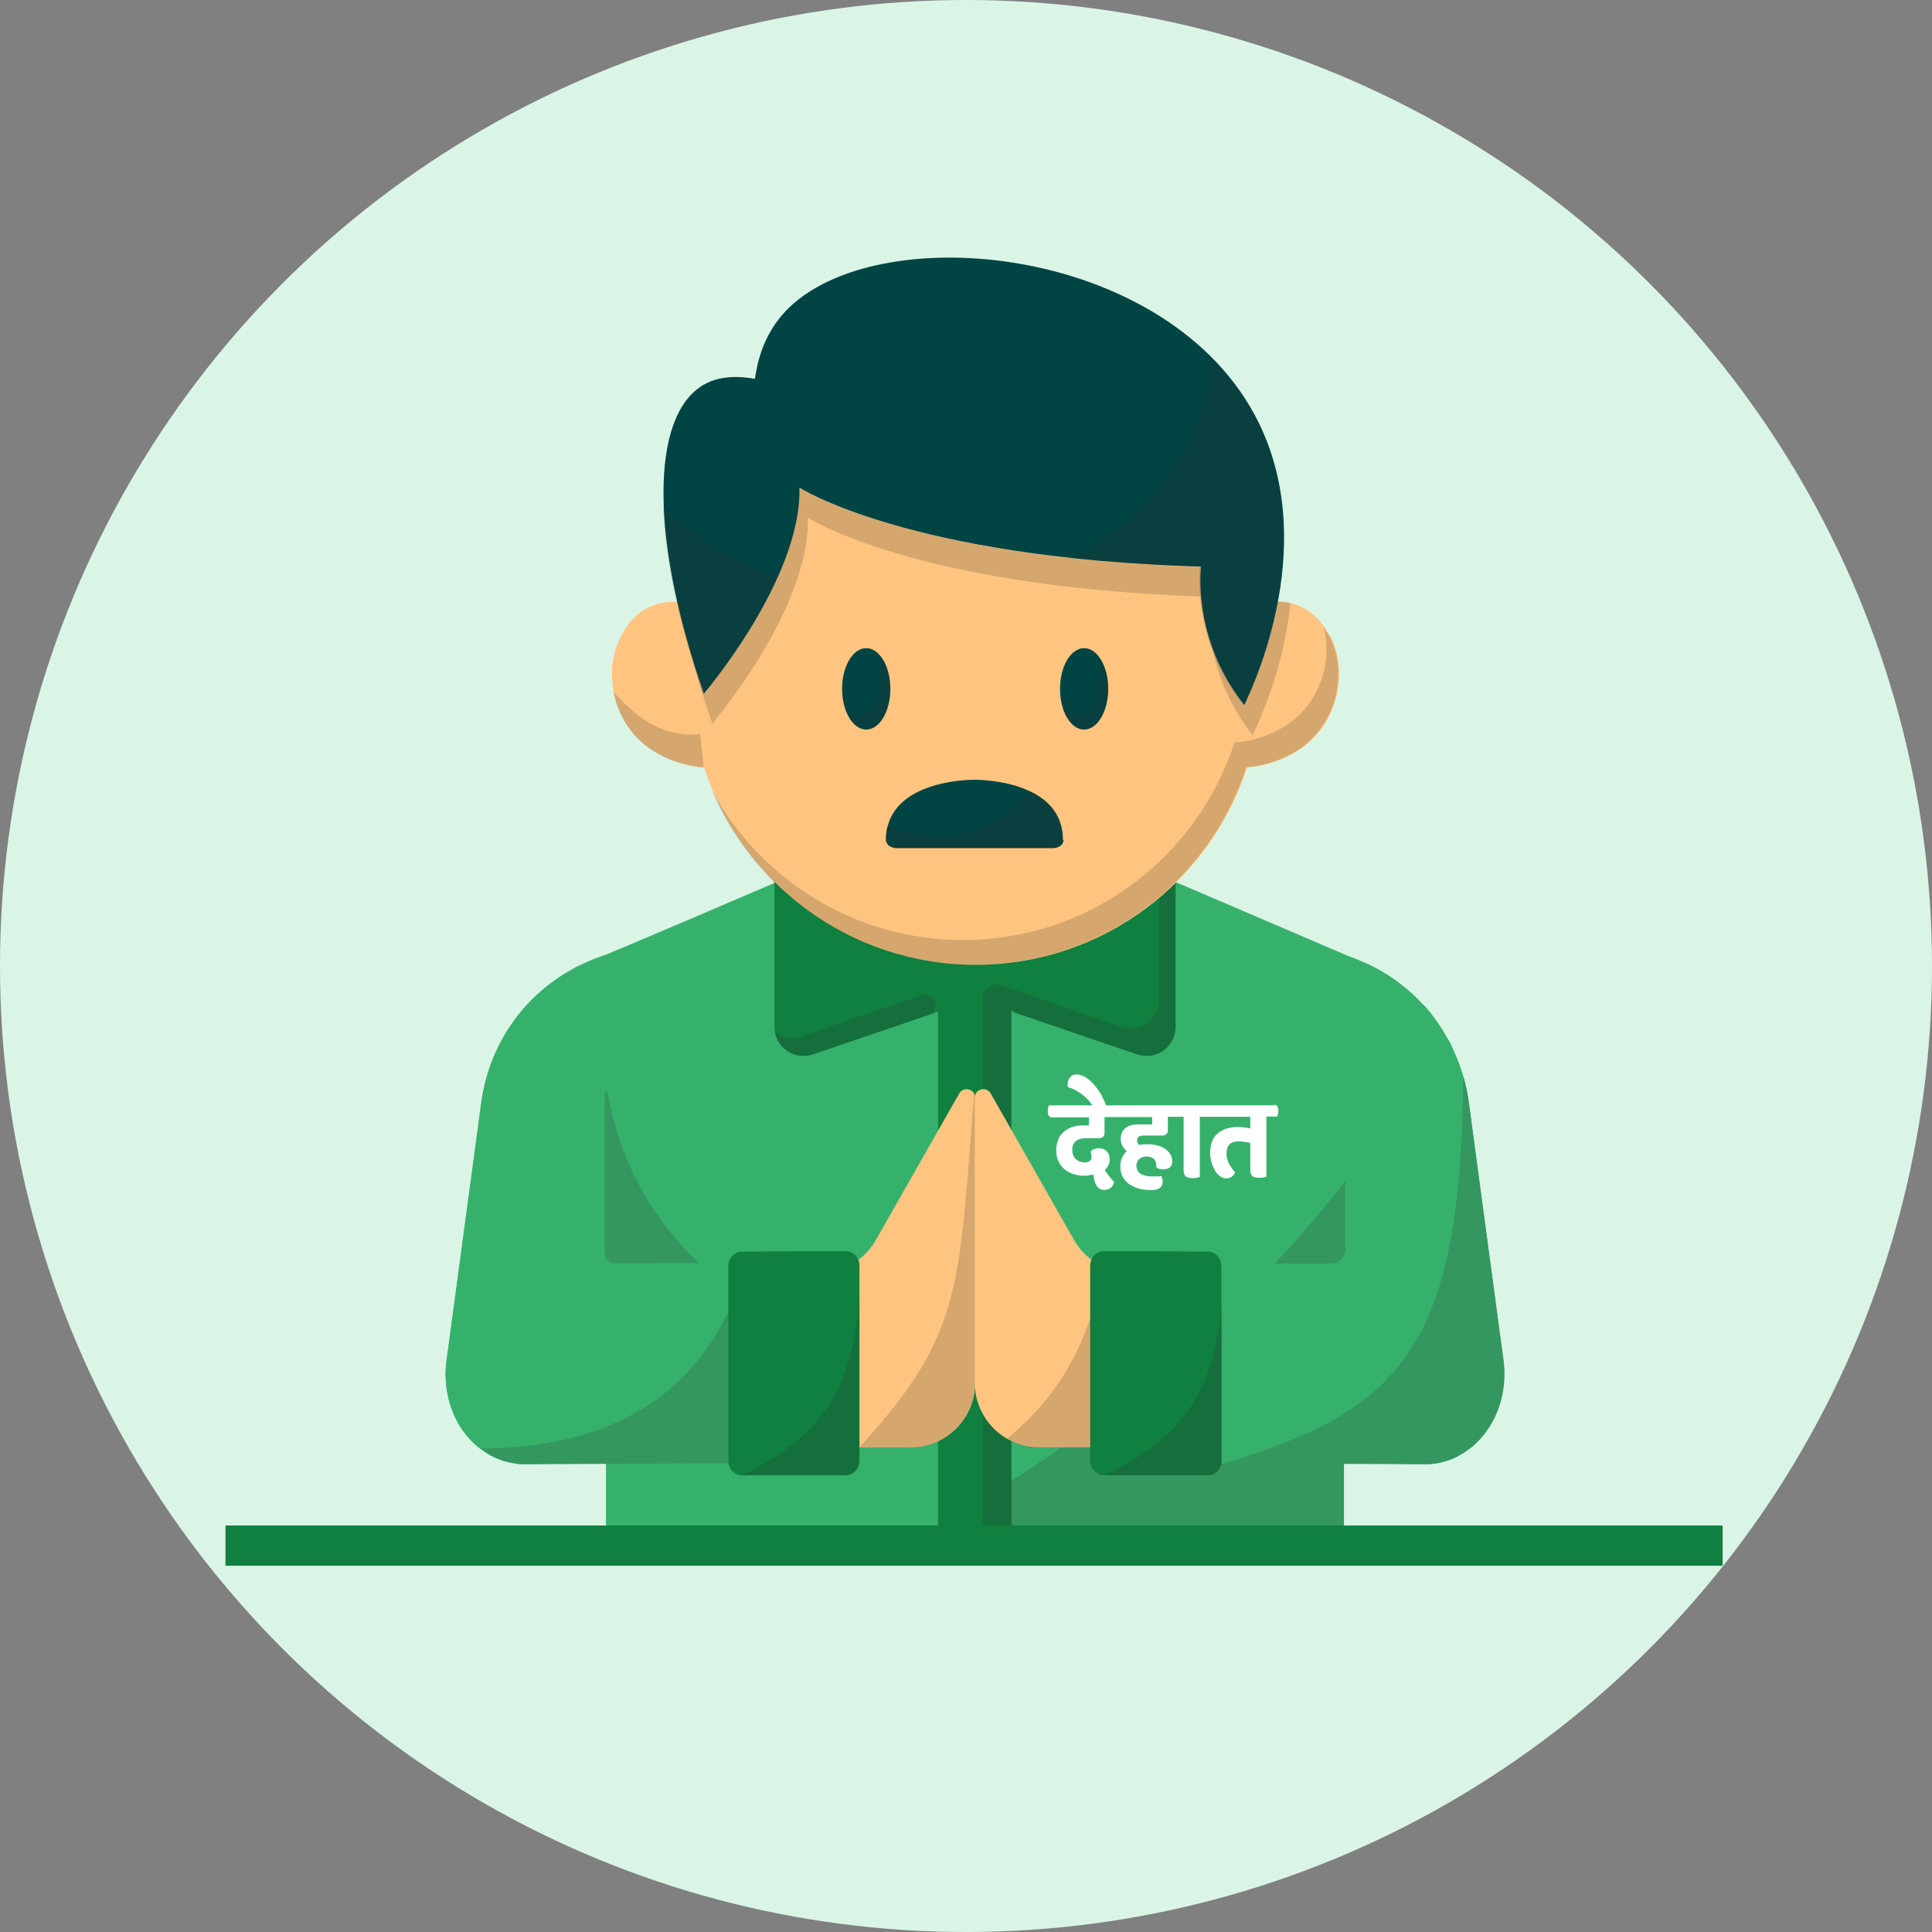
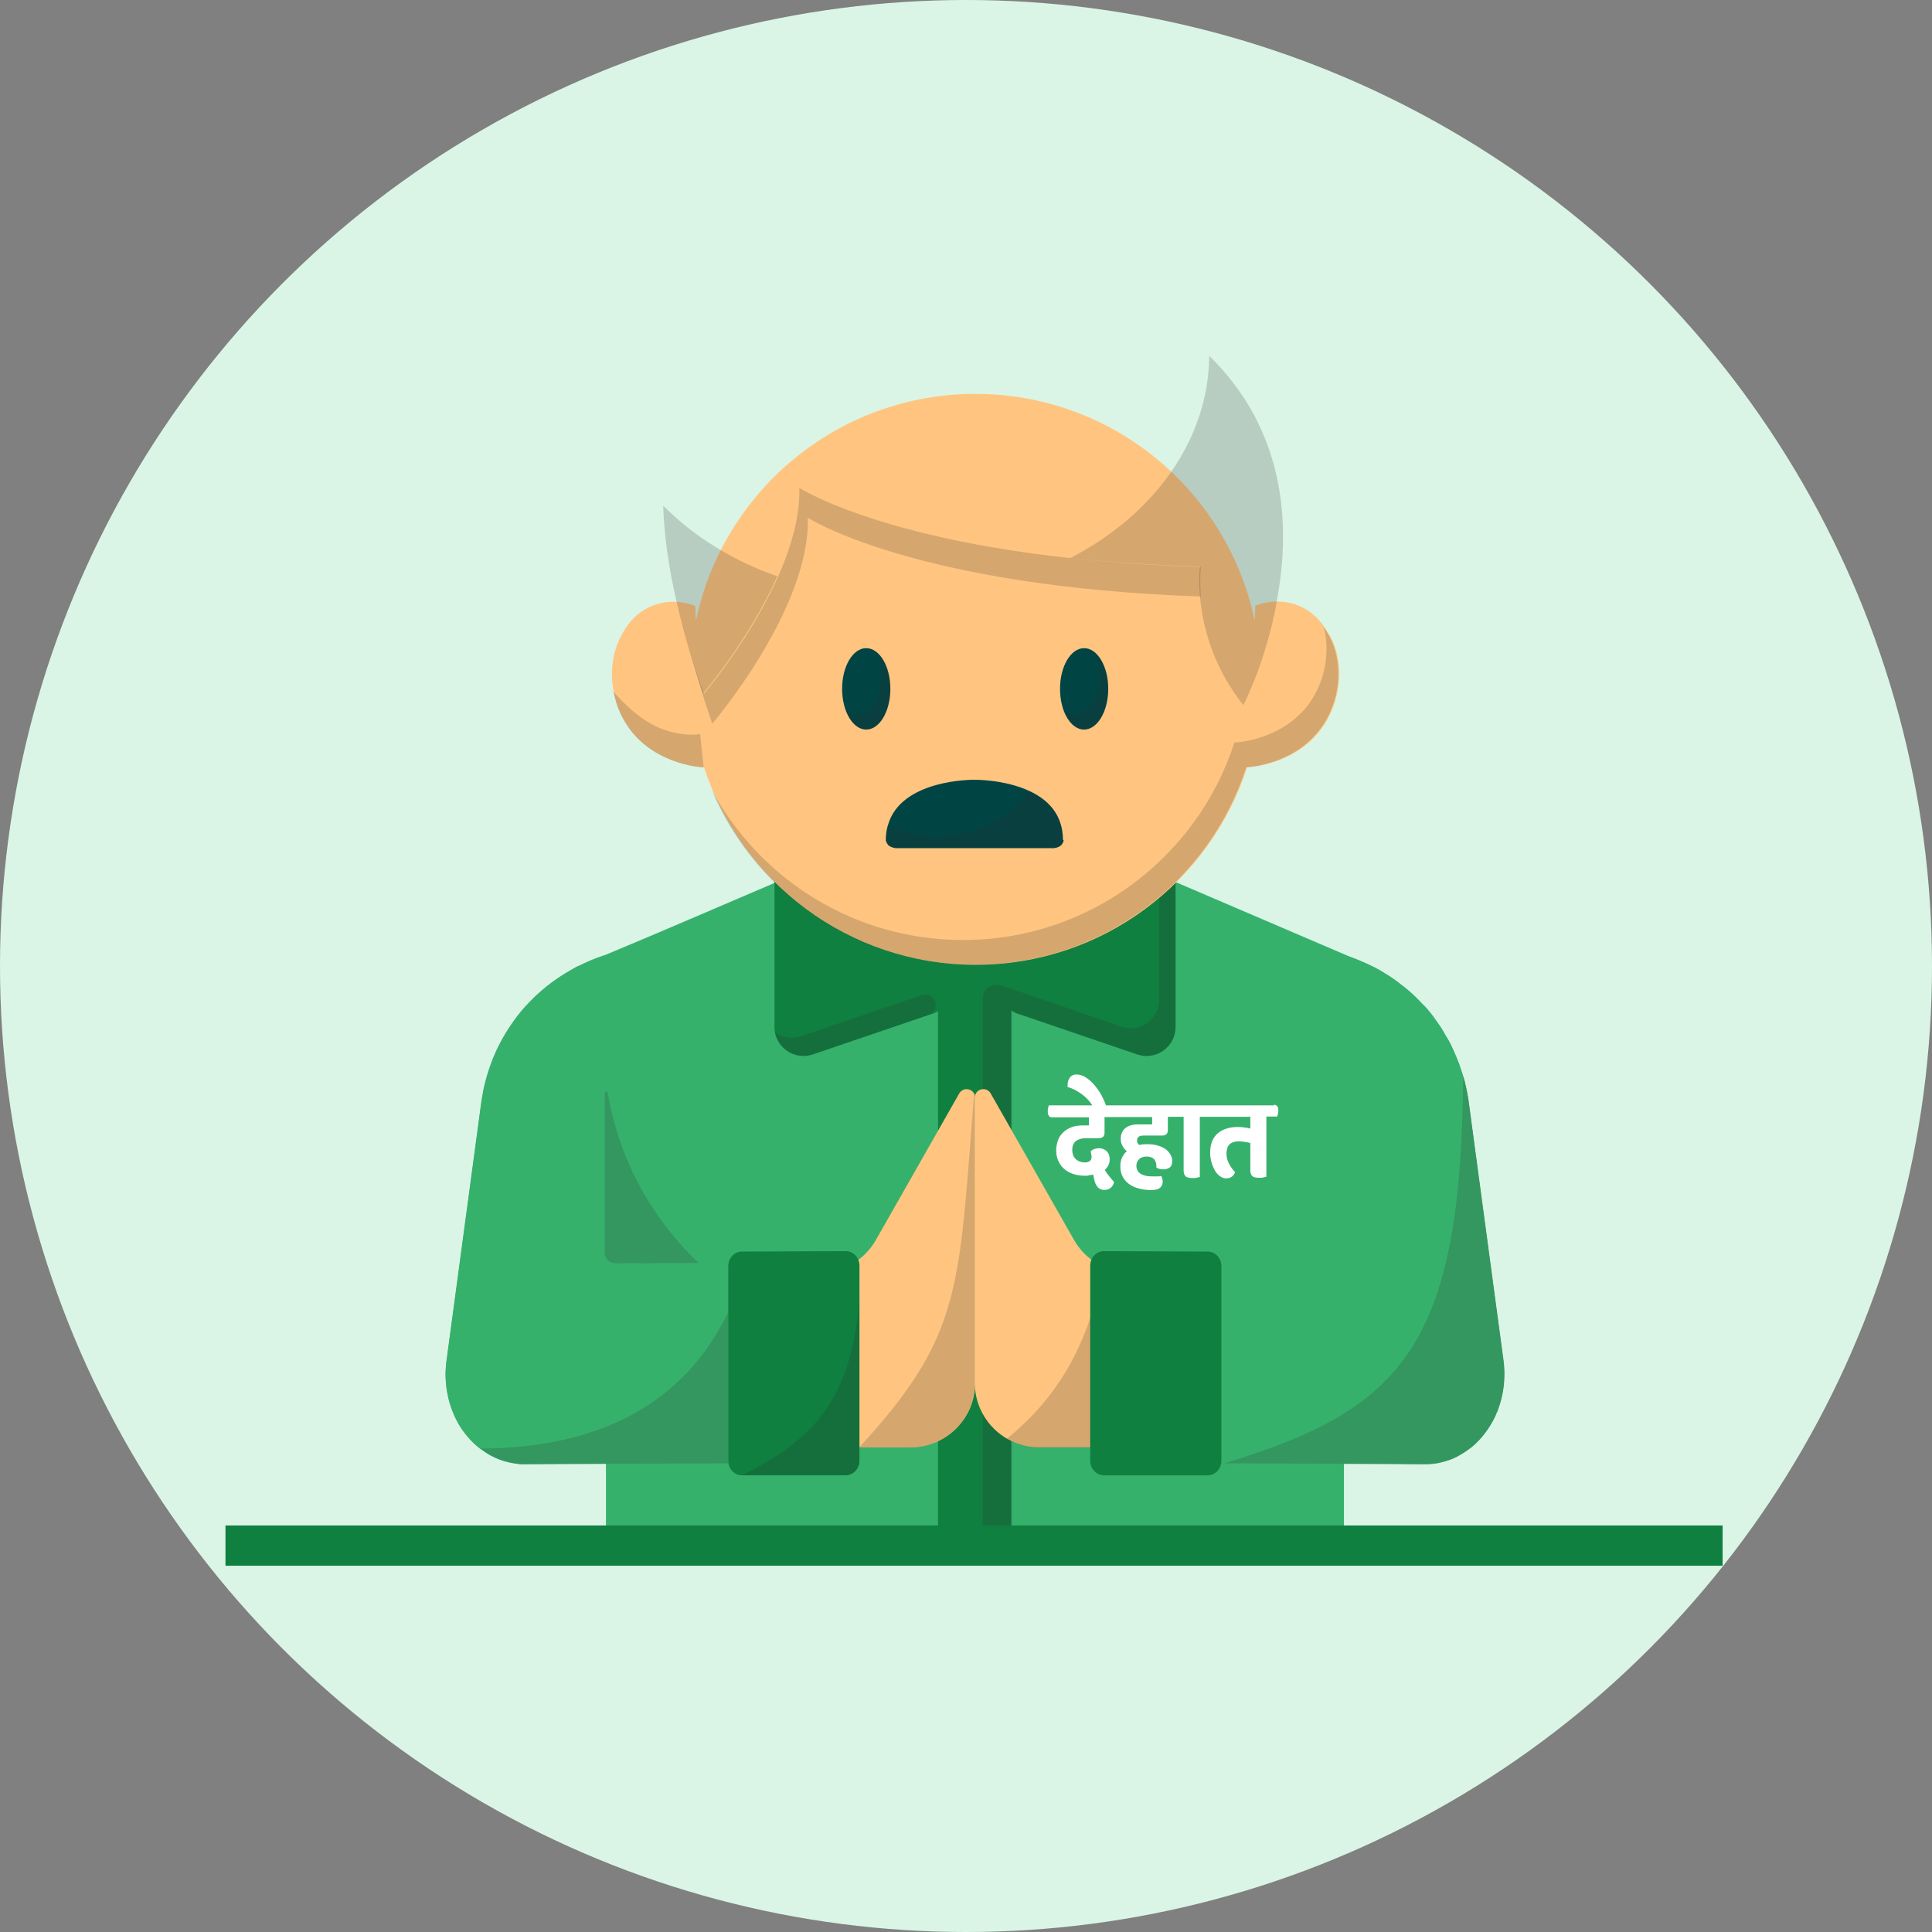
<svg xmlns="http://www.w3.org/2000/svg" width="48" height="48" viewBox="0 0 48 48" fill="none">
  <rect x="0" y="0" width="48" height="48" fill="#808080" stroke="none" />
  <circle cx="23.991" cy="22.59" r="19.765" fill="#DAF5E6" />
  <path d="M25.643 9.817C26.126 10.687 27.201 11.038 28.107 10.614C29.459 9.998 30.969 11.098 30.8 12.573C30.691 13.564 31.343 14.47 32.322 14.664C33.783 14.954 34.363 16.743 33.348 17.831C32.672 18.568 32.672 19.692 33.348 20.418C34.363 21.518 33.783 23.295 32.322 23.585C31.343 23.778 30.691 24.697 30.8 25.676C30.969 27.163 29.459 28.251 28.107 27.634C27.201 27.223 26.138 27.574 25.643 28.432C24.906 29.725 23.046 29.725 22.309 28.432C21.826 27.562 20.751 27.211 19.846 27.634C18.493 28.251 16.983 27.151 17.152 25.676C17.261 24.685 16.609 23.778 15.63 23.585C14.169 23.295 13.589 21.506 14.604 20.418C15.28 19.68 15.28 18.556 14.604 17.831C13.589 16.731 14.169 14.954 15.63 14.664C16.609 14.47 17.261 13.552 17.152 12.573C16.983 11.086 18.493 9.998 19.846 10.614C20.751 11.025 21.814 10.675 22.309 9.817C23.046 8.523 24.906 8.523 25.643 9.817Z" fill="#29ABCC" />
  <path d="M23.975 26.237C27.904 26.237 31.09 23.051 31.09 19.121C31.09 15.192 27.904 12.006 23.975 12.006C20.045 12.006 16.859 15.192 16.859 19.121C16.859 23.051 20.045 26.237 23.975 26.237Z" fill="white" />
  <path d="M20.805 19.933L22.399 21.624C22.538 21.772 22.773 21.772 22.913 21.624L27.129 17.153" stroke="#007A99" stroke-width="2.5" stroke-linecap="round" />
  <circle cx="24" cy="24" r="24" fill="#DAF5E6" />
  <path d="M37.361 34.371C37.35 34.445 37.343 34.519 37.333 34.582C37.304 34.73 37.269 34.867 37.223 34.998C37.213 34.998 37.223 35.008 37.223 35.008C37.213 35.047 37.195 35.082 37.17 35.121C37.16 35.16 37.153 35.184 37.142 35.202C37.103 35.266 37.079 35.333 37.04 35.385C37.022 35.424 37.001 35.449 36.977 35.487C36.846 35.681 36.702 35.847 36.526 35.984H36.515C36.466 36.023 36.413 36.058 36.36 36.097C36.36 36.097 36.36 36.108 36.349 36.097C36.311 36.125 36.286 36.146 36.247 36.16L36.237 36.171C36.219 36.182 36.198 36.189 36.184 36.199C36.131 36.227 36.071 36.252 36.008 36.273C35.955 36.291 35.888 36.312 35.825 36.326C35.772 36.344 35.705 36.354 35.641 36.365C35.55 36.375 35.465 36.375 35.374 36.375L33.39 36.347V38.126H15.055V36.347L13.082 36.375C12.973 36.386 12.86 36.375 12.747 36.347C12.694 36.337 12.638 36.33 12.582 36.308C12.571 36.319 12.564 36.308 12.554 36.308C12.48 36.291 12.399 36.259 12.321 36.227C12.293 36.217 12.272 36.199 12.247 36.189C12.194 36.171 12.145 36.139 12.099 36.108C12.046 36.069 11.99 36.034 11.934 35.998C11.74 35.85 11.564 35.657 11.426 35.438C11.377 35.364 11.345 35.29 11.306 35.216C11.232 35.051 11.165 34.882 11.134 34.698C11.116 34.649 11.116 34.607 11.105 34.557C11.095 34.519 11.088 34.476 11.088 34.427C11.077 34.335 11.07 34.244 11.07 34.152C11.07 34.039 11.081 33.92 11.098 33.803L11.948 27.493C11.958 27.44 11.958 27.381 11.976 27.321C12.039 26.933 12.148 26.567 12.289 26.221C12.339 26.112 12.381 25.999 12.437 25.908C12.476 25.834 12.518 25.753 12.568 25.675C12.631 25.563 12.709 25.464 12.779 25.351C12.881 25.21 12.973 25.094 13.082 24.974H13.093C13.195 24.865 13.297 24.752 13.406 24.661C13.628 24.456 13.857 24.301 14.069 24.171C14.083 24.164 14.09 24.16 14.097 24.16C14.146 24.122 14.199 24.097 14.245 24.069C14.284 24.041 14.319 24.019 14.357 24.005C14.396 23.995 14.431 23.988 14.46 23.966C14.636 23.892 14.819 23.819 14.995 23.745C15.013 23.734 15.023 23.727 15.034 23.727C16.447 23.139 17.838 22.536 19.241 21.937V21.919H19.258C19.35 21.891 19.431 21.856 19.526 21.817H19.537C19.931 21.641 20.319 21.476 20.717 21.289C21.161 21.116 21.591 20.93 22.035 20.743C22.052 20.732 22.084 20.725 22.098 20.715C22.179 20.676 22.264 20.641 22.348 20.602C22.986 20.327 23.61 20.056 24.247 19.791L25.096 20.151L26.358 20.686V20.697H26.368L26.421 20.715L27.739 21.285L28.542 21.627H28.553L29.204 21.913L33.422 23.72C33.422 23.72 33.45 23.73 33.461 23.738C33.461 23.738 33.471 23.738 33.478 23.748L33.996 23.959C34.049 23.988 34.098 24.009 34.151 24.034C34.225 24.072 34.306 24.114 34.391 24.174C34.493 24.227 34.602 24.305 34.715 24.386C34.796 24.449 34.891 24.527 34.983 24.597C35.113 24.71 35.24 24.83 35.359 24.967H35.37C35.483 25.087 35.581 25.207 35.673 25.344C35.747 25.446 35.814 25.538 35.867 25.64C35.877 25.651 35.877 25.668 35.877 25.679C35.906 25.718 35.927 25.753 35.951 25.788C36.001 25.862 36.043 25.936 36.071 26.01C36.089 26.063 36.11 26.102 36.124 26.158C36.187 26.278 36.237 26.401 36.265 26.517C36.293 26.591 36.328 26.665 36.346 26.739V26.757H36.357C36.367 26.796 36.374 26.82 36.385 26.849C36.395 26.887 36.402 26.912 36.402 26.94C36.413 26.968 36.42 26.993 36.42 27.014C36.448 27.127 36.469 27.226 36.473 27.31C36.483 27.338 36.483 27.363 36.49 27.391V27.402C36.49 27.43 36.501 27.454 36.501 27.483L36.582 28.082L37.347 33.793C37.375 33.987 37.375 34.18 37.357 34.364L37.347 34.371H37.361Z" fill="#36B16C" />
-   <path opacity="0.2" d="M37.361 34.375C37.351 34.449 37.344 34.523 37.333 34.586C37.305 34.734 37.27 34.871 37.22 35.002C37.21 35.002 37.22 35.012 37.22 35.012C37.21 35.051 37.192 35.086 37.167 35.122C37.157 35.16 37.15 35.185 37.139 35.203C37.101 35.266 37.076 35.333 37.037 35.386C37.02 35.425 36.998 35.449 36.974 35.488C36.843 35.682 36.699 35.847 36.523 35.985H36.512C36.463 36.024 36.41 36.059 36.357 36.098C36.357 36.098 36.357 36.108 36.347 36.098C36.308 36.126 36.283 36.147 36.244 36.161L36.234 36.172C36.216 36.182 36.195 36.189 36.181 36.2C36.128 36.228 36.072 36.253 36.008 36.274C35.956 36.291 35.889 36.312 35.825 36.327C35.772 36.344 35.705 36.355 35.642 36.365C35.55 36.376 35.469 36.376 35.374 36.376L33.391 36.348V38.127H22.898C23.039 38.053 23.173 37.979 23.314 37.894C23.684 37.683 24.054 37.468 24.41 37.232C24.653 37.102 24.9 36.947 25.129 36.799C25.139 36.799 25.139 36.788 25.139 36.788C25.566 36.513 25.971 36.242 26.365 35.967C26.615 35.795 26.855 35.618 27.095 35.432C27.095 35.432 27.105 35.432 27.105 35.421C27.532 35.125 27.947 34.801 28.352 34.473L28.363 34.463C28.821 34.103 29.247 33.723 29.691 33.335L29.702 33.325C29.913 33.142 30.107 32.955 30.311 32.754C30.329 32.743 30.35 32.736 30.364 32.705C30.822 32.271 31.27 31.831 31.685 31.376C32.312 30.703 32.883 30.038 33.429 29.329L33.44 29.319C34.352 28.139 35.166 26.92 35.874 25.641C35.885 25.651 35.885 25.669 35.885 25.679C35.913 25.718 35.934 25.753 35.959 25.792C36.008 25.866 36.051 25.94 36.079 26.014C36.096 26.067 36.118 26.106 36.132 26.162C36.195 26.282 36.244 26.402 36.273 26.521C36.301 26.595 36.336 26.669 36.354 26.743V26.761C36.371 26.814 36.392 26.881 36.407 26.944C36.417 26.972 36.424 26.997 36.424 27.018C36.452 27.131 36.47 27.23 36.477 27.314C36.487 27.342 36.487 27.367 36.495 27.395V27.406C36.495 27.434 36.505 27.459 36.505 27.487L36.586 28.086L37.351 33.797C37.379 33.991 37.379 34.184 37.361 34.368H37.354L37.361 34.375Z" fill="#2F2F2F" />
  <path d="M25.123 21.874H23.305V38.123H25.123V21.874Z" fill="#0F8040" />
  <path d="M23.146 25.192L20.197 26.197C19.728 26.355 19.242 26.01 19.242 25.517V21.567C19.242 20.922 20.021 20.602 20.472 21.056L23.421 24.005C23.798 24.382 23.65 25.027 23.146 25.196V25.192Z" fill="#0F8040" />
  <path d="M25.307 25.192L28.252 26.197C28.721 26.355 29.207 26.01 29.207 25.517V21.567C29.207 20.922 28.428 20.602 27.977 21.056L25.032 24.005C24.655 24.382 24.803 25.027 25.307 25.196V25.192Z" fill="#0F8040" />
  <path opacity="0.2" d="M29.206 21.919V25.506C29.206 26.003 28.727 26.355 28.258 26.196L25.316 25.192C25.253 25.164 25.196 25.139 25.143 25.111V38.126H24.414V24.808C24.414 24.597 24.618 24.421 24.819 24.474C24.847 24.474 24.858 24.484 24.872 24.484L25.129 24.565L27.853 25.506C28.314 25.671 28.8 25.323 28.8 24.833V22.296C28.941 22.176 29.075 22.046 29.206 21.919Z" fill="#2F2F2F" />
  <path opacity="0.2" d="M23.231 24.876C23.284 25.013 23.214 25.168 23.073 25.214L20.194 26.193C19.771 26.341 19.328 26.067 19.25 25.644C19.426 25.774 19.673 25.823 19.909 25.742L22.904 24.721C23.034 24.675 23.178 24.742 23.231 24.872V24.876Z" fill="#2F2F2F" />
  <path opacity="0.2" d="M17.19 18.436C17.26 18.643 17.334 18.851 17.426 19.056C17.151 19.031 16.055 18.869 15.502 17.886C15.421 17.741 15.354 17.586 15.305 17.424C15.939 18.372 17.105 18.45 17.193 18.453V18.442L17.19 18.436Z" fill="#2F2F2F" />
  <path d="M15.021 23.73C14.634 23.857 13.573 24.255 12.777 25.344C12.146 26.203 11.991 27.07 11.942 27.489L11.093 33.8C10.91 35.177 11.861 36.407 13.087 36.379L19.468 36.35C19.817 36.35 20.095 36.026 20.095 35.632V32.101C20.095 31.703 19.813 31.379 19.461 31.383L15.384 31.397C15.184 31.397 15.021 31.235 15.021 31.034V23.737V23.73Z" fill="#36B16C" />
  <path opacity="0.2" d="M18.1 36.355L13.09 36.373C12.664 36.383 12.269 36.242 11.945 35.989C15.373 35.971 17.181 34.495 18.093 32.599V36.281C18.093 36.306 18.093 36.327 18.1 36.351V36.355Z" fill="#2F2F2F" />
  <path d="M20.365 31.62C20.943 31.62 21.475 31.31 21.76 30.809L23.832 27.166C23.941 26.98 24.227 27.054 24.227 27.272V34.357C24.227 35.245 23.508 35.961 22.624 35.961H20.372C19.484 35.961 18.766 35.242 18.766 34.357V33.226C18.766 32.339 19.484 31.62 20.372 31.62H20.365Z" fill="#FFC580" />
  <path d="M21.008 31.084L18.432 31.095C18.245 31.095 18.094 31.257 18.094 31.457V36.291C18.094 36.492 18.245 36.654 18.436 36.654H21.011C21.198 36.654 21.353 36.492 21.353 36.291V31.447C21.353 31.246 21.201 31.084 21.011 31.084H21.008Z" fill="#0F8040" />
  <path opacity="0.2" d="M24.219 27.272V34.357C24.219 35.249 23.503 35.964 22.612 35.964H21.344C23.919 33.166 23.817 32.011 24.201 27.18C24.212 27.209 24.219 27.233 24.219 27.268V27.272Z" fill="#2F2F2F" />
  <path opacity="0.2" d="M21.348 32.292V36.287C21.348 36.488 21.196 36.65 21.009 36.65H18.438C20.361 35.702 21.143 34.631 21.351 32.292H21.348Z" fill="#2F2F2F" />
  <path d="M33.425 23.73C33.813 23.857 34.873 24.255 35.669 25.344C36.3 26.203 36.455 27.07 36.504 27.489L37.353 33.799C37.537 35.177 36.585 36.407 35.359 36.378L28.979 36.35C28.63 36.35 28.352 36.026 28.352 35.632V32.101C28.352 31.703 28.633 31.379 28.986 31.382L33.062 31.396C33.263 31.396 33.425 31.235 33.425 31.034V23.737V23.73Z" fill="#36B16C" />
  <path d="M28.08 31.619C27.502 31.619 26.97 31.309 26.685 30.808L24.613 27.166C24.504 26.979 24.219 27.053 24.219 27.271V34.356C24.219 35.244 24.938 35.959 25.822 35.959H28.073C28.961 35.959 29.68 35.241 29.68 34.356V33.225C29.68 32.338 28.961 31.619 28.073 31.619H28.08Z" fill="#FFC580" />
  <path d="M27.431 31.084L30.007 31.095C30.193 31.095 30.345 31.257 30.345 31.457V36.291C30.345 36.492 30.193 36.654 30.003 36.654H27.428C27.241 36.654 27.086 36.492 27.086 36.291V31.447C27.086 31.246 27.237 31.084 27.428 31.084H27.431Z" fill="#0F8040" />
  <path opacity="0.2" d="M35.365 36.375L32.215 36.361L30.422 36.354C34.833 35.019 36.309 33.447 36.352 26.714C36.443 27.035 36.489 27.303 36.51 27.489L36.587 28.085L37.359 33.796C37.542 35.17 36.591 36.403 35.368 36.371H35.361L35.365 36.375Z" fill="#2F2F2F" />
-   <path opacity="0.2" d="M30.363 32.292V36.287C30.363 36.488 30.212 36.65 30.025 36.65H27.453C29.377 35.702 30.159 34.631 30.367 32.292H30.363Z" fill="#2F2F2F" />
  <path opacity="0.2" d="M27.098 32.712V35.967H25.829C25.53 35.967 25.252 35.886 25.016 35.745C26.009 34.935 26.675 33.98 27.098 32.715V32.712Z" fill="#2F2F2F" />
  <path d="M33.026 15.782C32.938 15.62 32.726 15.236 32.261 15.046C31.757 14.841 31.303 15.004 31.19 15.046C31.183 15.169 31.176 15.289 31.172 15.416C30.5 12.199 27.649 9.786 24.232 9.786C20.814 9.786 17.964 12.203 17.291 15.419C17.284 15.296 17.277 15.176 17.273 15.053C17.161 15.007 16.706 14.848 16.202 15.053C15.734 15.24 15.522 15.627 15.438 15.789C15.082 16.441 15.152 17.273 15.505 17.889C16.121 18.981 17.4 19.062 17.488 19.066V19.052C18.404 21.906 21.078 23.97 24.239 23.97C27.399 23.97 30.07 21.906 30.989 19.052V19.062C31.077 19.062 32.356 18.978 32.973 17.886C33.322 17.262 33.392 16.434 33.04 15.786H33.033L33.026 15.782Z" fill="#FFC580" />
  <path d="M21.521 18.125C21.852 18.125 22.12 17.671 22.12 17.114C22.12 16.557 21.852 16.103 21.521 16.103C21.19 16.103 20.922 16.554 20.922 17.114C20.922 17.674 21.19 18.125 21.521 18.125Z" fill="#004444" />
  <path d="M26.935 18.125C27.266 18.125 27.534 17.671 27.534 17.114C27.534 16.557 27.266 16.103 26.935 16.103C26.604 16.103 26.336 16.554 26.336 17.114C26.336 17.674 26.604 18.125 26.935 18.125Z" fill="#004444" />
  <g opacity="0.2">
    <path d="M22.124 17.117C22.124 17.67 21.856 18.131 21.525 18.131C21.292 18.131 21.092 17.91 21 17.585C21.092 17.688 21.204 17.74 21.314 17.74C21.648 17.74 21.913 17.289 21.913 16.726C21.913 16.56 21.884 16.391 21.838 16.257C22.015 16.433 22.124 16.747 22.124 17.113V17.117Z" fill="#2F2F2F" />
    <path d="M27.525 17.117C27.525 17.67 27.257 18.132 26.926 18.132C26.694 18.132 26.493 17.899 26.391 17.572C26.482 17.684 26.602 17.748 26.725 17.748C27.06 17.748 27.324 17.297 27.324 16.733C27.324 16.567 27.307 16.419 27.261 16.282C27.427 16.455 27.529 16.772 27.529 17.124L27.525 17.117Z" fill="#2F2F2F" />
  </g>
-   <path d="M18.753 9.412C18.132 9.3 17.734 9.412 17.474 9.564C16.152 10.339 16.152 13.408 17.488 17.234C17.488 17.234 19.922 14.384 19.862 12.115C19.862 12.115 22.565 13.866 29.84 14.077C29.84 14.077 29.597 15.857 30.915 17.516C31.182 16.952 32.835 13.383 31.168 10.3C28.829 5.97 21.462 5.382 19.401 7.862C18.982 8.366 18.819 8.951 18.756 9.412H18.753Z" fill="#004444" />
  <g opacity="0.2">
    <path d="M16.48 12.566C17.23 13.32 18.196 13.929 19.313 14.317C18.612 15.895 17.467 17.231 17.467 17.231C17.192 16.427 16.97 15.673 16.811 14.955C16.607 14.081 16.498 13.278 16.477 12.566H16.48Z" fill="#2F2F2F" />
    <path d="M31.723 14.948C31.483 16.259 31.032 17.245 30.891 17.52C29.57 15.86 29.813 14.078 29.813 14.078C28.615 14.039 27.544 13.965 26.586 13.866C28.651 12.806 30.028 10.942 30.042 8.839C30.476 9.265 30.856 9.751 31.148 10.294C31.998 11.872 31.98 13.577 31.719 14.941V14.948H31.723Z" fill="#2F2F2F" />
  </g>
  <g opacity="0.2">
    <path d="M29.833 14.82C22.72 14.577 20.07 12.864 20.07 12.864C20.13 15.137 17.696 17.98 17.696 17.98C17.498 17.413 17.333 16.863 17.195 16.338C17.283 16.634 17.378 16.934 17.488 17.237C17.488 17.237 19.922 14.39 19.859 12.121C19.859 12.121 22.558 13.869 29.837 14.084C29.837 14.084 29.798 14.369 29.837 14.823H29.84L29.833 14.82Z" fill="#2F2F2F" />
-     <path d="M32.063 14.982C31.891 16.627 31.278 17.942 31.123 18.266C30.538 17.529 30.26 16.772 30.133 16.152C30.298 16.592 30.545 17.057 30.911 17.519C31.042 17.244 31.503 16.25 31.75 14.947C31.849 14.947 31.954 14.957 32.067 14.986L32.063 14.982Z" fill="#2F2F2F" />
  </g>
  <path opacity="0.2" d="M32.949 17.883C32.333 18.975 31.054 19.059 30.966 19.063V19.052C30.05 21.903 27.376 23.967 24.215 23.967C21.273 23.967 18.754 22.174 17.68 19.623C18.878 21.843 21.224 23.354 23.923 23.354C27.083 23.354 29.754 21.29 30.673 18.436V18.447C30.758 18.447 32.04 18.362 32.657 17.273C32.939 16.773 33.038 16.135 32.886 15.572C32.942 15.656 32.985 15.737 33.016 15.787C33.372 16.438 33.302 17.27 32.949 17.886V17.883Z" fill="#2F2F2F" />
  <path opacity="0.2" d="M17.483 19.066C17.395 19.066 16.116 18.982 15.499 17.893C15.376 17.678 15.291 17.435 15.242 17.185C15.32 17.273 15.809 17.854 16.405 18.094C16.722 18.221 17.021 18.245 17.021 18.245C17.173 18.259 17.3 18.252 17.395 18.238L17.483 19.066Z" fill="#2F2F2F" />
  <path opacity="0.2" d="M17.352 31.38H17.303L15.288 31.387C15.14 31.387 15.023 31.267 15.023 31.119V27.152C15.023 27.106 15.087 27.103 15.097 27.145C15.238 27.952 15.51 28.811 15.999 29.657C16.398 30.351 16.87 30.908 17.317 31.341C17.331 31.355 17.338 31.366 17.352 31.376V31.38Z" fill="#2F2F2F" />
  <path d="M26.426 20.877C26.426 20.895 26.415 20.905 26.415 20.916C26.415 20.916 26.398 20.965 26.366 20.997C26.327 21.036 26.264 21.06 26.19 21.071H22.251C22.17 21.06 22.107 21.032 22.068 20.997C22.04 20.958 22.018 20.916 22.018 20.916C22.018 20.905 22.018 20.898 22.008 20.877C22.008 20.74 22.025 20.609 22.061 20.5C22.385 19.348 24.206 19.373 24.206 19.373C24.206 19.373 24.946 19.362 25.563 19.647C26.014 19.852 26.408 20.218 26.408 20.873H26.419L26.426 20.877Z" fill="#004444" />
  <path opacity="0.2" d="M26.426 20.878C26.426 20.895 26.415 20.906 26.415 20.916C26.415 20.916 26.398 20.966 26.366 20.997C26.327 21.036 26.264 21.061 26.19 21.072H22.251C22.17 21.061 22.107 21.033 22.068 20.997C22.04 20.959 22.018 20.916 22.018 20.916C22.018 20.906 22.018 20.899 22.008 20.878C22.008 20.74 22.025 20.61 22.061 20.501C22.427 20.673 22.836 20.768 23.269 20.768C24.235 20.768 25.076 20.325 25.566 19.652C26.017 19.856 26.412 20.222 26.412 20.878H26.419H26.426Z" fill="#2F2F2F" />
  <path d="M31.666 27.463H27.479C27.448 27.378 27.411 27.297 27.367 27.212C27.313 27.114 27.252 27.03 27.185 26.952C27.117 26.874 27.046 26.813 26.972 26.766C26.897 26.718 26.823 26.695 26.748 26.695C26.671 26.695 26.616 26.722 26.579 26.773C26.545 26.823 26.525 26.881 26.525 26.952V26.979C26.525 26.979 26.525 26.996 26.525 27.006C26.576 27.02 26.633 27.043 26.691 27.07C26.752 27.101 26.813 27.138 26.873 27.182C26.931 27.226 26.988 27.273 27.039 27.331C27.076 27.371 27.107 27.415 27.137 27.463H26.058C26.048 27.48 26.045 27.503 26.041 27.53C26.035 27.561 26.031 27.584 26.031 27.605C26.031 27.659 26.041 27.696 26.058 27.723C26.075 27.75 26.106 27.76 26.146 27.76H27.053V27.96H26.914C26.802 27.96 26.704 27.973 26.62 28.007C26.535 28.041 26.464 28.082 26.41 28.139C26.353 28.193 26.309 28.258 26.285 28.332C26.258 28.406 26.241 28.488 26.241 28.572C26.241 28.68 26.258 28.772 26.299 28.853C26.336 28.934 26.386 28.998 26.451 29.052C26.515 29.107 26.593 29.144 26.677 29.171C26.762 29.198 26.86 29.211 26.958 29.211C26.995 29.211 27.026 29.211 27.053 29.201C27.08 29.191 27.104 29.191 27.124 29.191L27.161 29.181L27.188 29.316C27.205 29.394 27.235 29.451 27.276 29.499C27.32 29.543 27.371 29.563 27.438 29.563C27.499 29.563 27.553 29.546 27.597 29.509C27.641 29.472 27.668 29.424 27.678 29.363C27.641 29.326 27.601 29.279 27.56 29.225C27.52 29.171 27.492 29.144 27.448 29.066C27.486 29.032 27.516 28.995 27.536 28.951C27.56 28.907 27.57 28.86 27.57 28.802C27.57 28.718 27.543 28.646 27.492 28.599C27.442 28.552 27.381 28.528 27.306 28.528C27.262 28.528 27.222 28.538 27.185 28.548C27.147 28.562 27.117 28.582 27.097 28.609C27.104 28.63 27.107 28.653 27.11 28.677C27.117 28.701 27.12 28.724 27.12 28.744C27.12 28.832 27.063 28.88 26.951 28.88C26.863 28.88 26.789 28.853 26.728 28.799C26.671 28.744 26.64 28.67 26.64 28.569C26.64 28.467 26.671 28.396 26.731 28.349C26.792 28.302 26.877 28.278 26.975 28.278H27.296C27.391 28.278 27.442 28.234 27.442 28.142V27.753H28.625V27.936H28.267C28.139 27.936 28.037 27.967 27.959 28.027C27.885 28.088 27.844 28.18 27.844 28.295C27.844 28.356 27.858 28.416 27.888 28.471C27.915 28.525 27.952 28.565 27.996 28.599C27.946 28.643 27.909 28.697 27.878 28.758C27.851 28.819 27.834 28.89 27.834 28.968C27.834 29.066 27.851 29.15 27.888 29.225C27.925 29.299 27.976 29.36 28.044 29.411C28.111 29.462 28.189 29.499 28.287 29.526C28.382 29.553 28.483 29.567 28.595 29.567C28.7 29.567 28.774 29.55 28.818 29.512C28.866 29.475 28.886 29.428 28.886 29.363C28.886 29.34 28.886 29.313 28.876 29.282C28.869 29.252 28.862 29.232 28.849 29.218C28.818 29.225 28.785 29.228 28.744 29.228C28.703 29.228 28.666 29.228 28.632 29.228C28.504 29.228 28.402 29.204 28.335 29.161C28.267 29.113 28.233 29.049 28.233 28.961C28.233 28.897 28.257 28.843 28.301 28.799C28.345 28.755 28.406 28.734 28.483 28.734C28.561 28.734 28.632 28.755 28.669 28.795C28.707 28.836 28.73 28.893 28.73 28.961V28.985C28.73 28.985 28.73 28.998 28.73 29.008C28.781 29.039 28.839 29.052 28.899 29.052C28.96 29.052 29.015 29.039 29.058 29.008C29.102 28.978 29.123 28.924 29.123 28.846C29.123 28.785 29.109 28.734 29.079 28.684C29.048 28.633 29.011 28.589 28.957 28.548C28.903 28.511 28.839 28.481 28.761 28.46C28.683 28.437 28.595 28.427 28.494 28.427C28.423 28.427 28.358 28.433 28.301 28.447C28.287 28.433 28.274 28.413 28.264 28.399C28.253 28.383 28.25 28.362 28.25 28.339C28.25 28.302 28.26 28.271 28.284 28.247C28.308 28.224 28.348 28.213 28.409 28.213H28.869C28.964 28.213 29.015 28.169 29.015 28.078V27.747H29.407V29.083C29.407 29.147 29.424 29.194 29.458 29.225C29.488 29.255 29.549 29.269 29.64 29.269C29.677 29.269 29.708 29.269 29.738 29.259C29.769 29.252 29.789 29.248 29.809 29.242V27.747H31.064V28.038C31.014 28.024 30.963 28.017 30.912 28.011C30.858 28.004 30.804 28 30.753 28C30.543 28 30.374 28.055 30.253 28.159C30.127 28.268 30.066 28.427 30.066 28.64C30.066 28.718 30.077 28.795 30.097 28.87C30.117 28.948 30.148 29.012 30.181 29.076C30.215 29.137 30.259 29.184 30.307 29.221C30.357 29.259 30.408 29.276 30.462 29.276C30.523 29.276 30.57 29.262 30.608 29.232C30.645 29.201 30.672 29.167 30.685 29.123C30.628 29.062 30.577 28.991 30.537 28.914C30.493 28.836 30.472 28.755 30.472 28.66C30.472 28.599 30.483 28.552 30.499 28.504C30.513 28.467 30.567 28.356 30.78 28.356C30.892 28.356 31.024 28.389 31.064 28.396V29.076C31.064 29.14 31.081 29.188 31.112 29.218C31.142 29.248 31.203 29.262 31.294 29.262C31.331 29.262 31.362 29.262 31.392 29.252C31.419 29.245 31.443 29.242 31.463 29.235V27.74H31.731C31.741 27.723 31.744 27.699 31.751 27.669C31.758 27.639 31.761 27.611 31.761 27.591C31.761 27.496 31.72 27.446 31.643 27.446L31.666 27.463Z" fill="white" />
  <path d="M5.602 38.4H42.798" stroke="#0F8040" />
</svg>